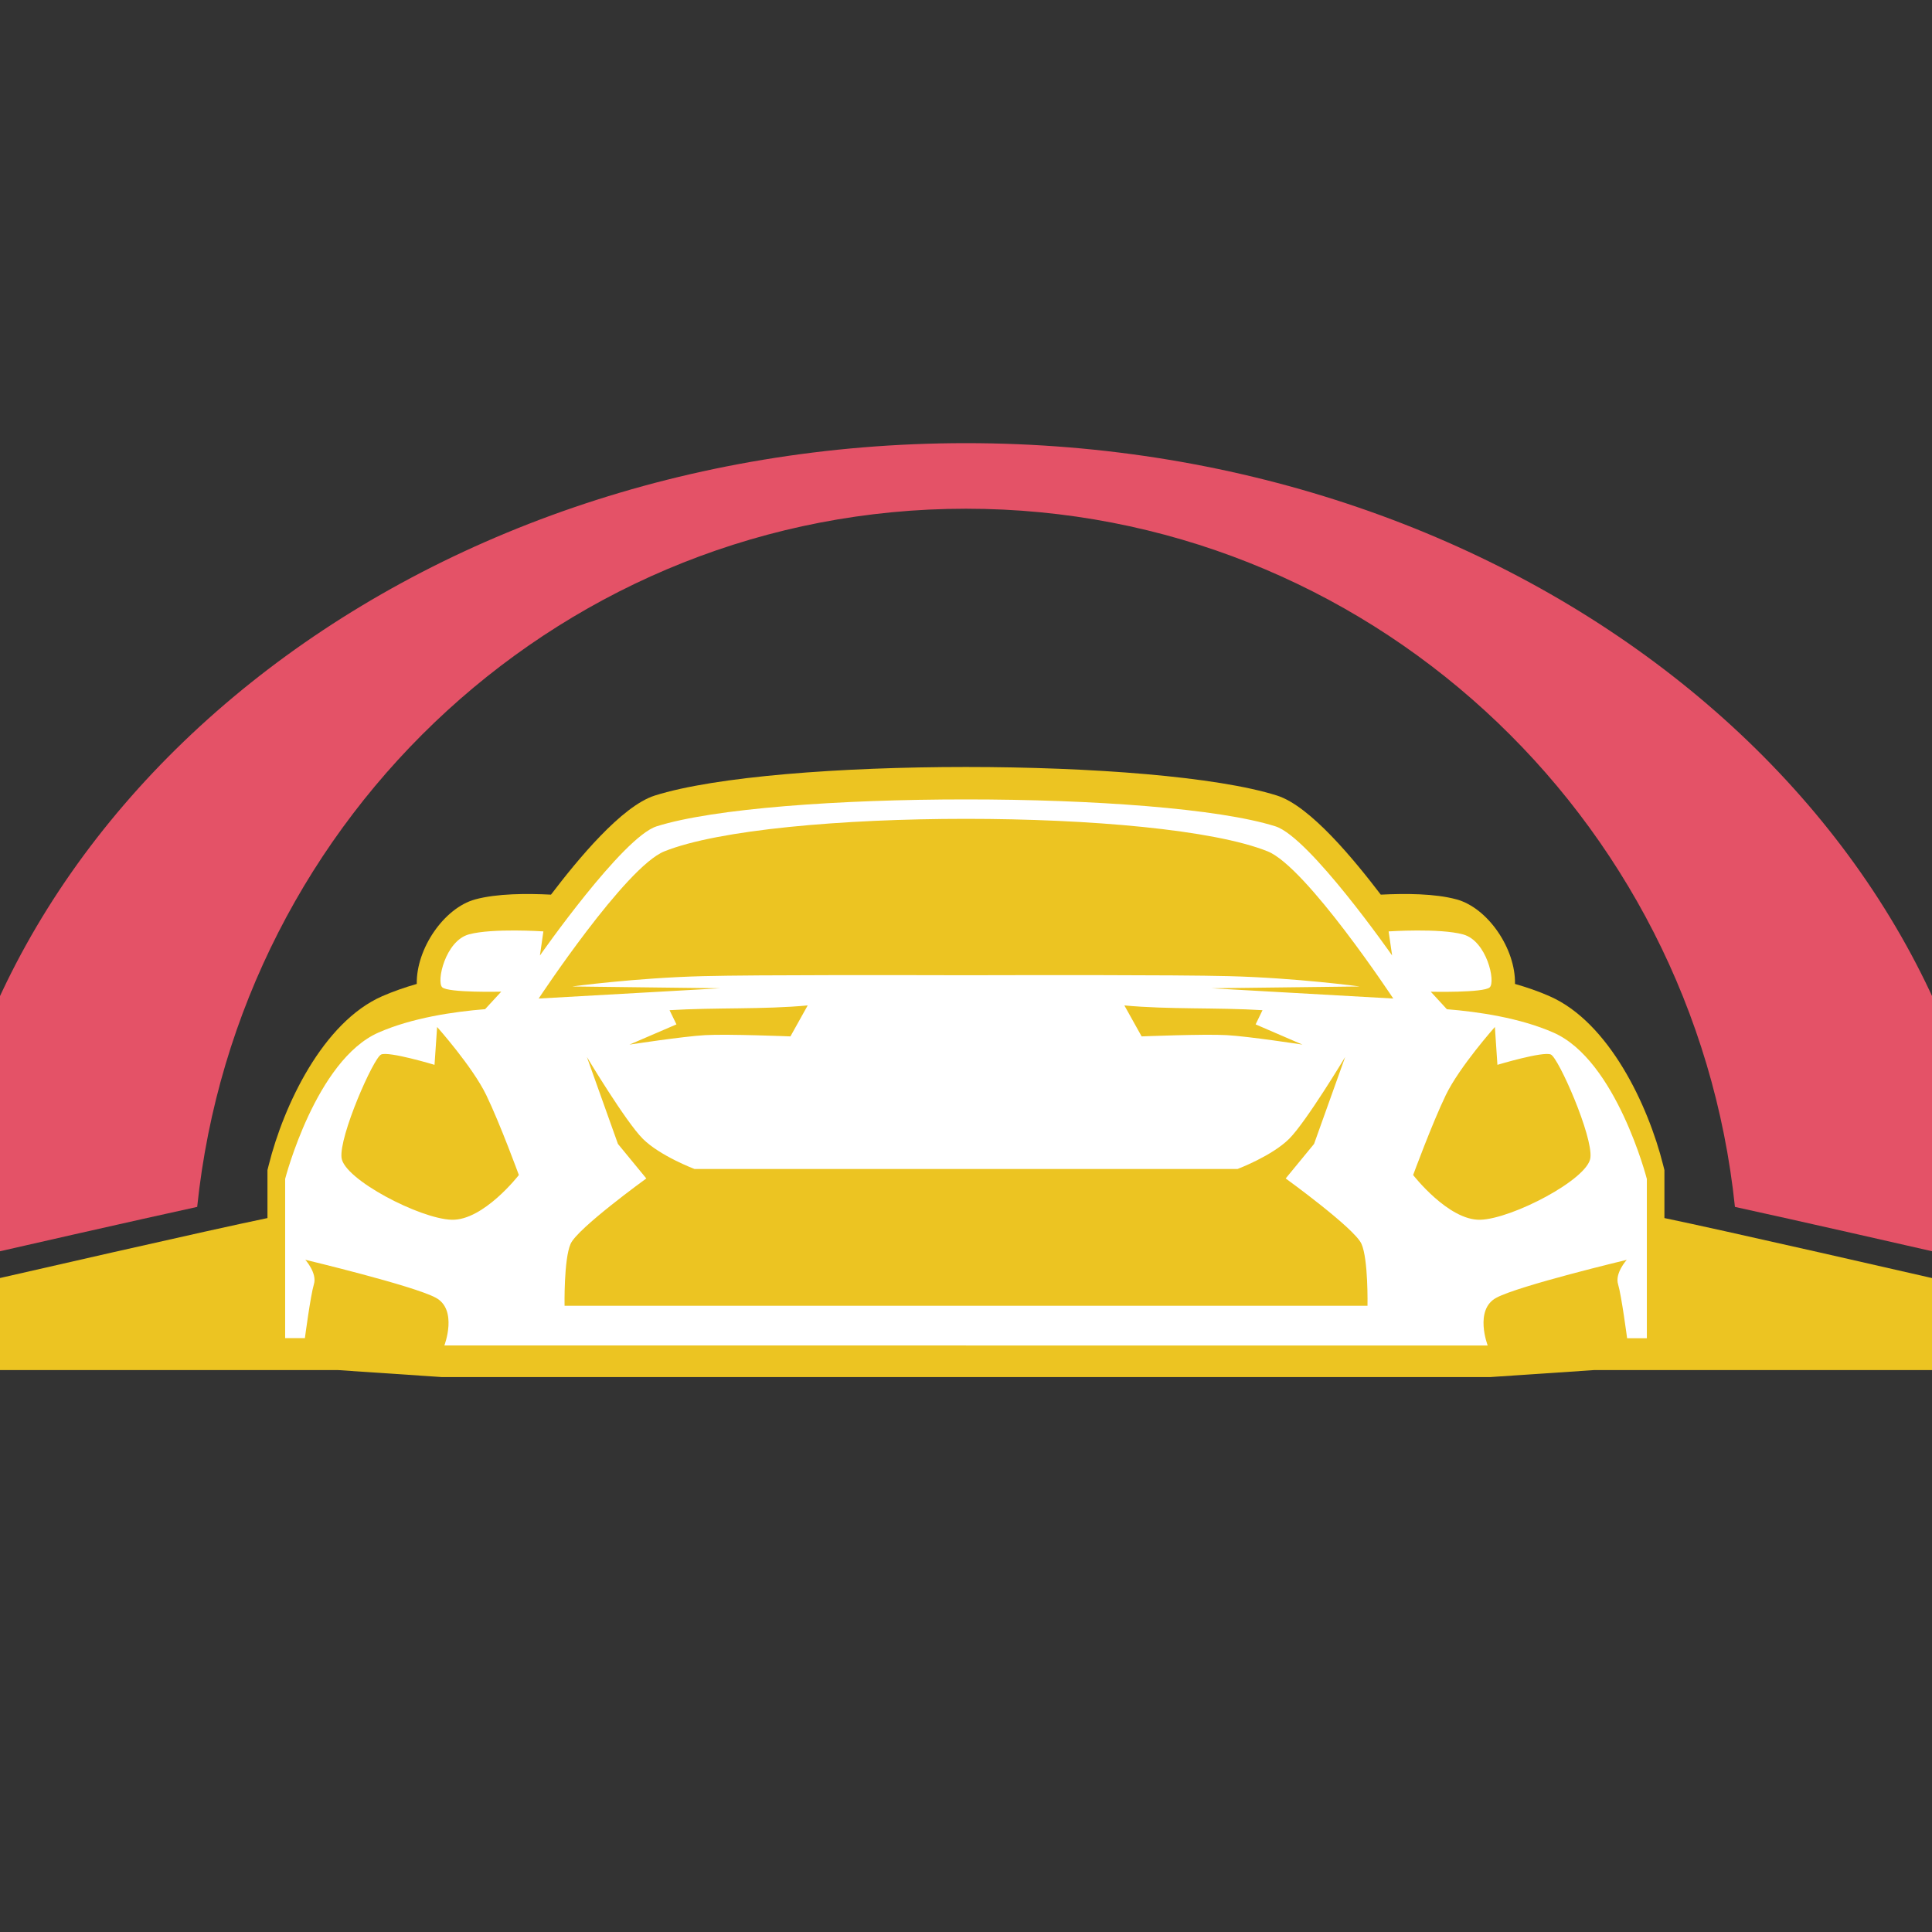
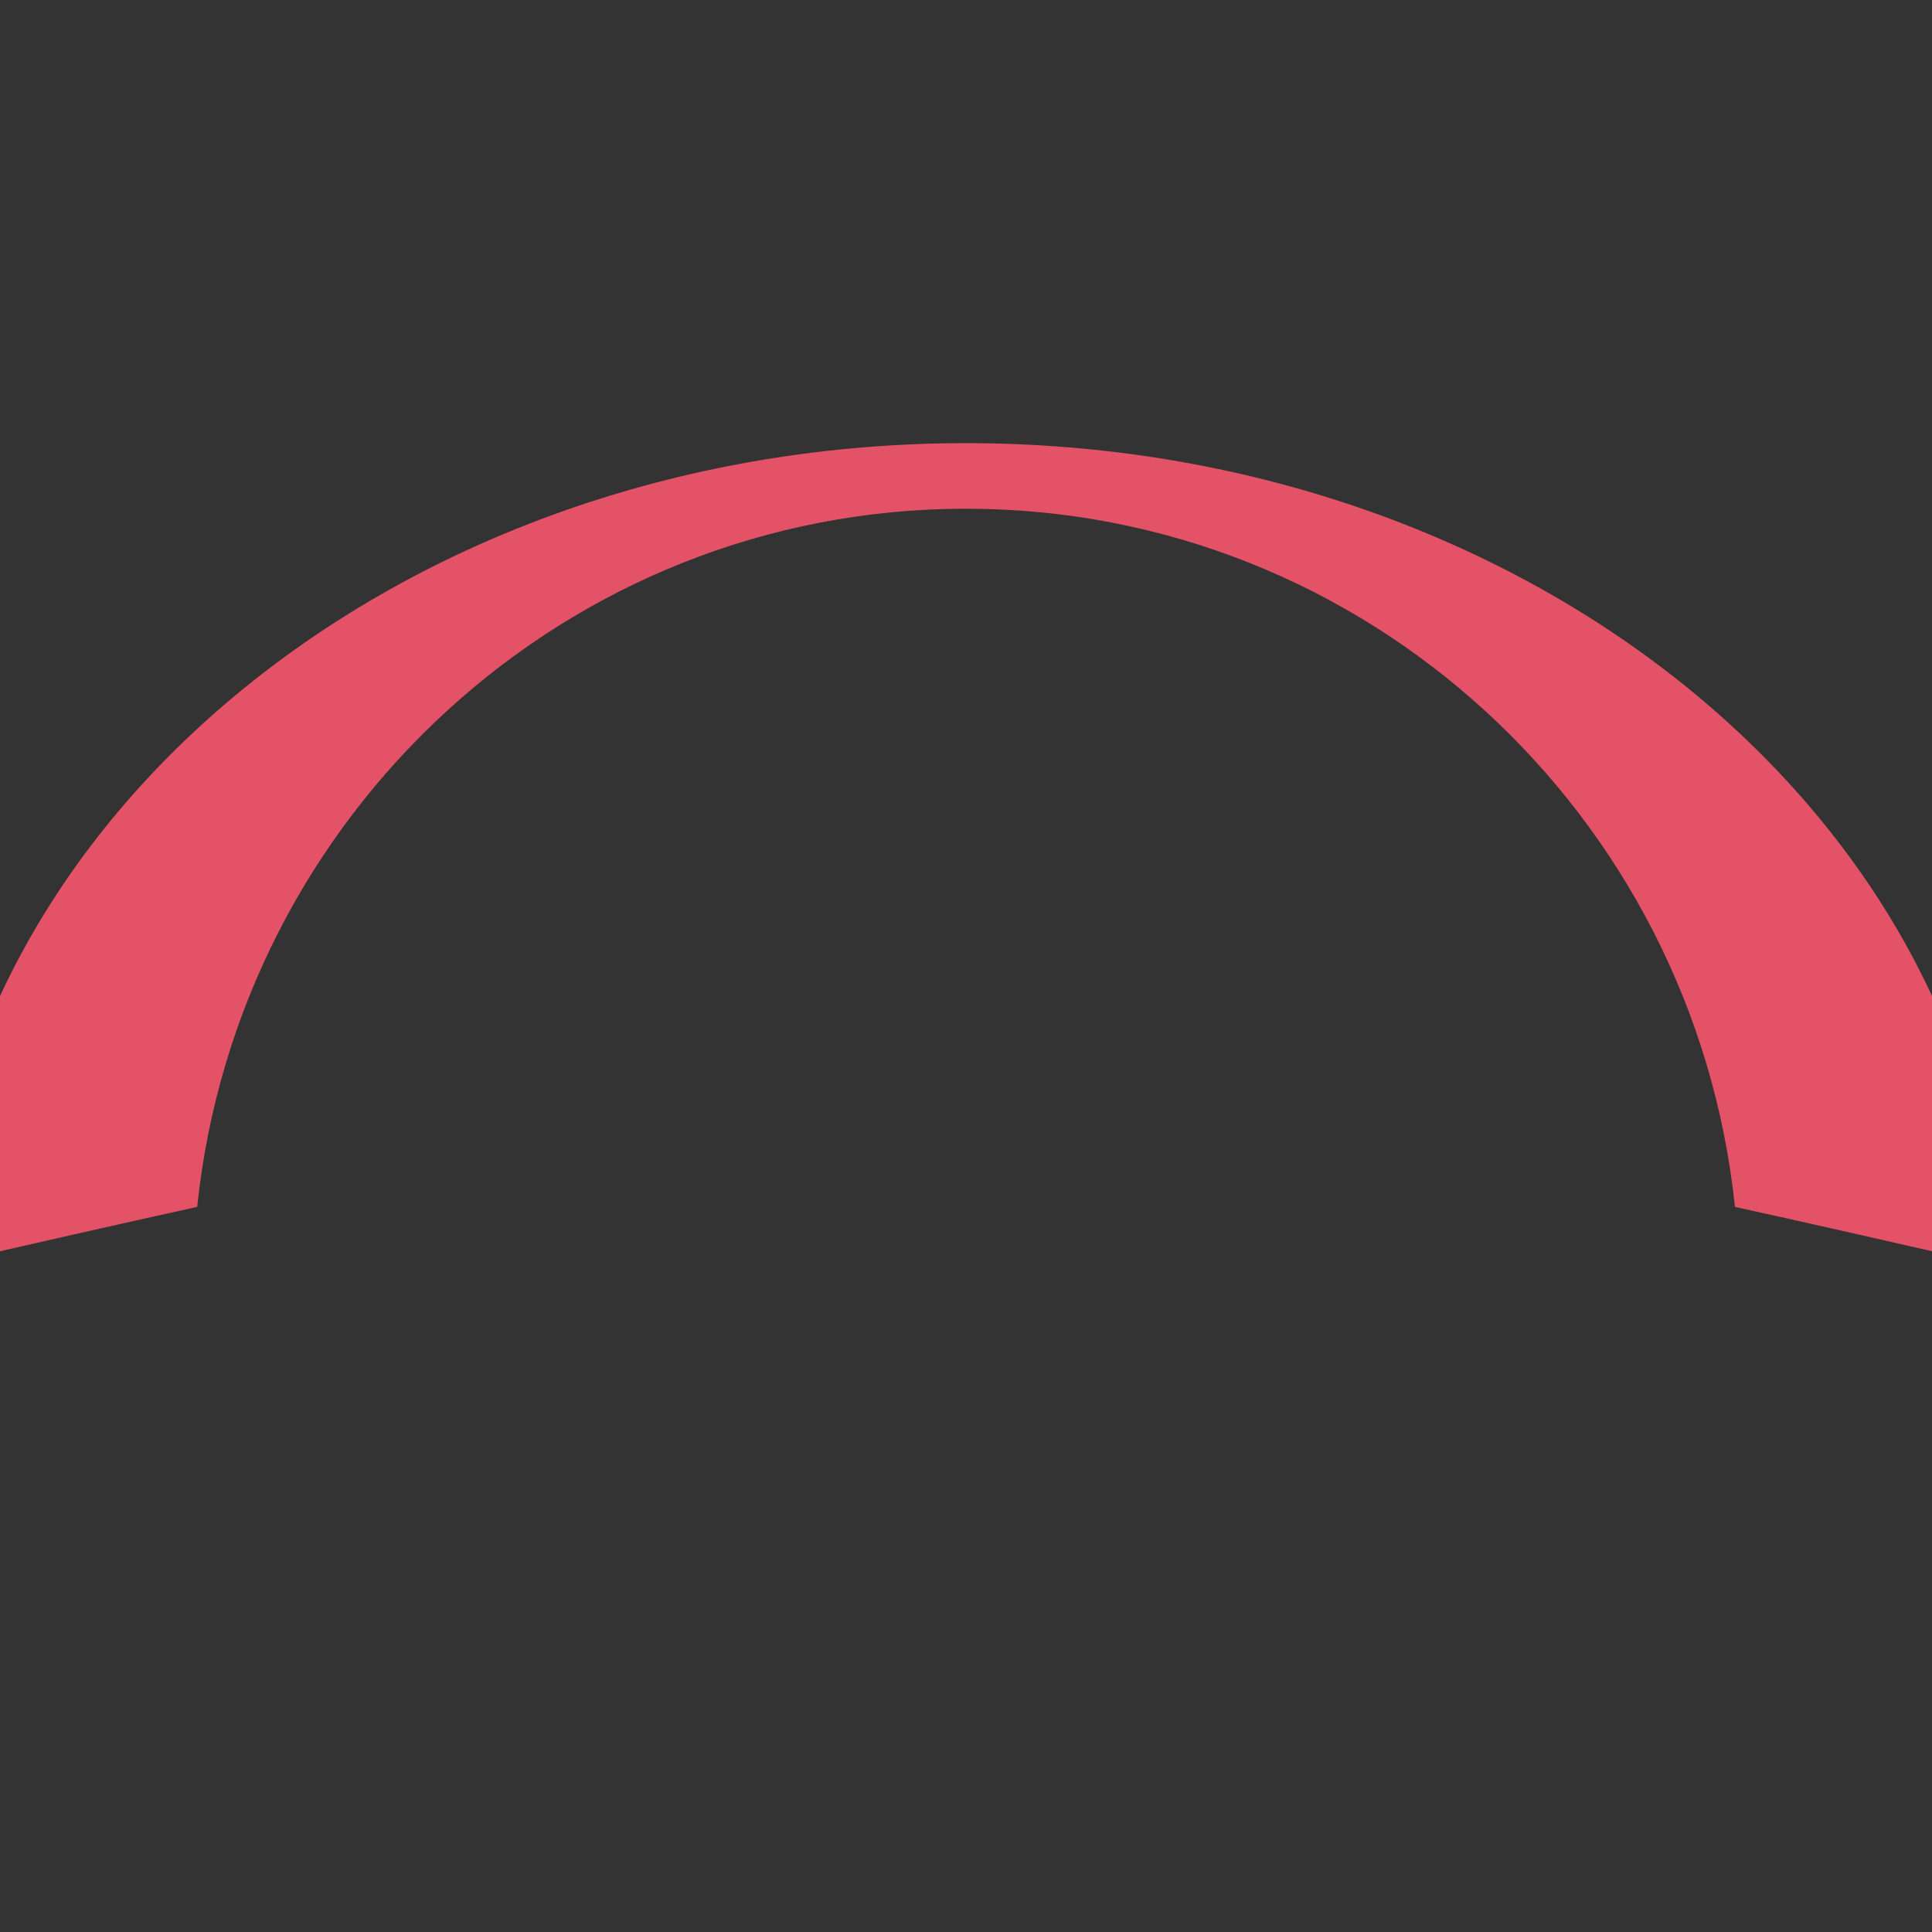
<svg xmlns="http://www.w3.org/2000/svg" version="1.1" baseProfile="tiny" id="Calque_1" x="0px" y="0px" width="32px" height="32px" viewBox="0 0 32 32" xml:space="preserve">
  <rect x="0" y="0" width="32" height="32" fill="#333333" stroke="none" />
-   <path fill-rule="evenodd" fill="#ECC422" d="M5.601,22.693h-1.17H-6.603c0,0,9.031-2.102,11.033-2.518v-0.795l0.021-0.083  c0.248-0.991,0.897-2.366,1.88-2.797c0.186-0.081,0.377-0.147,0.572-0.203c-0.011-0.582,0.45-1.258,0.967-1.4  c0.365-0.099,0.855-0.099,1.256-0.079c0.438-0.575,1.168-1.466,1.719-1.641c1.995-0.631,8.311-0.631,10.307,0  c0.551,0.175,1.28,1.067,1.718,1.641c0.404-0.02,0.893-0.02,1.256,0.079c0.519,0.142,0.979,0.818,0.967,1.4  c0.196,0.056,0.389,0.122,0.572,0.203c0.985,0.431,1.634,1.806,1.882,2.797l0.021,0.083v0.795  c2.001,0.416,11.033,2.518,11.033,2.518H27.57h-1.171l-1.72,0.116H7.321L5.601,22.693L5.601,22.693z" />
-   <path fill-rule="evenodd" fill="#FFFFFF" d="M11.004,14.101c-0.642,0.256-2.082,2.438-2.082,2.438l3.008-0.17l-2.452-0.03  c0,0,1.041-0.142,2.167-0.171c0.915-0.023,3.44-0.017,4.354-0.015c0.914-0.002,3.44-0.008,4.354,0.015  c1.127,0.029,2.168,0.171,2.168,0.171l-2.453,0.03l3.009,0.17c0,0-1.44-2.181-2.081-2.438  C19.203,13.383,12.798,13.383,11.004,14.101L11.004,14.101z M16,19.362h-4.497c0,0-0.57-0.215-0.856-0.5  c-0.285-0.285-0.926-1.354-0.926-1.354l0.514,1.439l0.47,0.572c0,0-1.141,0.825-1.254,1.083c-0.114,0.256-0.1,1.026-0.1,1.026H16  h6.65c0,0,0.015-0.771-0.1-1.026c-0.114-0.258-1.255-1.083-1.255-1.083l0.47-0.572l0.515-1.439c0,0-0.643,1.069-0.927,1.354  c-0.286,0.285-0.855,0.5-0.855,0.5H16L16,19.362z M16,22.285H7.36c0,0,0.228-0.592-0.143-0.791c-0.371-0.2-2.16-0.628-2.16-0.628  s0.2,0.222,0.142,0.406c-0.056,0.186-0.149,0.892-0.149,0.892H4.723v-2.638c0,0,0.507-1.968,1.547-2.424  c0.555-0.244,1.243-0.345,1.765-0.387l0.267-0.29c0,0-0.877,0.021-0.977-0.072c-0.1-0.093,0.05-0.77,0.442-0.877  C8.159,15.37,9,15.427,9,15.427l-0.057,0.399c0,0,1.369-1.96,1.932-2.139c1.881-0.595,8.369-0.595,10.251,0  c0.563,0.178,1.932,2.139,1.932,2.139L23,15.427c0,0,0.842-0.057,1.234,0.05c0.391,0.107,0.542,0.784,0.44,0.877  c-0.099,0.092-0.976,0.072-0.976,0.072l0.267,0.29c0.521,0.042,1.21,0.143,1.765,0.387c1.041,0.456,1.547,2.424,1.547,2.424v2.638  H26.95c0,0-0.093-0.706-0.149-0.892c-0.058-0.185,0.143-0.406,0.143-0.406s-1.79,0.428-2.16,0.628  c-0.371,0.199-0.143,0.791-0.143,0.791H16L16,22.285z M23.406,19.462c0,0,0.585,0.755,1.112,0.741  c0.527-0.015,1.782-0.67,1.824-1.026c0.044-0.356-0.527-1.654-0.655-1.711c-0.129-0.057-0.885,0.171-0.885,0.171L24.76,17.01  c0,0-0.584,0.656-0.812,1.126C23.721,18.606,23.406,19.462,23.406,19.462L23.406,19.462z M18.909,17.166c0,0,1.04-0.042,1.409-0.021  c0.372,0.021,1.255,0.157,1.255,0.157l-0.776-0.335l0.114-0.235c-0.756-0.047-1.558-0.01-2.288-0.079L18.909,17.166L18.909,17.166z   M8.594,19.462c0,0-0.584,0.755-1.112,0.741c-0.528-0.015-1.783-0.67-1.825-1.026c-0.043-0.356,0.528-1.654,0.656-1.711  c0.128-0.057,0.884,0.171,0.884,0.171L7.24,17.01c0,0,0.585,0.656,0.813,1.126C8.281,18.606,8.594,19.462,8.594,19.462L8.594,19.462  z M13.092,17.166c0,0-1.04-0.042-1.411-0.021c-0.37,0.021-1.255,0.157-1.255,0.157l0.778-0.335l-0.114-0.235  c0.755-0.047,1.558-0.01,2.288-0.079L13.092,17.166L13.092,17.166z" />
  <path fill-rule="evenodd" fill="#E45267" d="M16,7.34c9.195,0,16.7,6.047,17.137,13.645c-1.691-0.389-3.345-0.764-4.401-0.995  C28.059,13.491,22.615,8.426,16,8.426c-6.614,0-12.057,5.064-12.734,11.564c-1.056,0.231-2.709,0.606-4.402,0.995  C-0.699,13.388,6.806,7.34,16,7.34L16,7.34z" />
</svg>